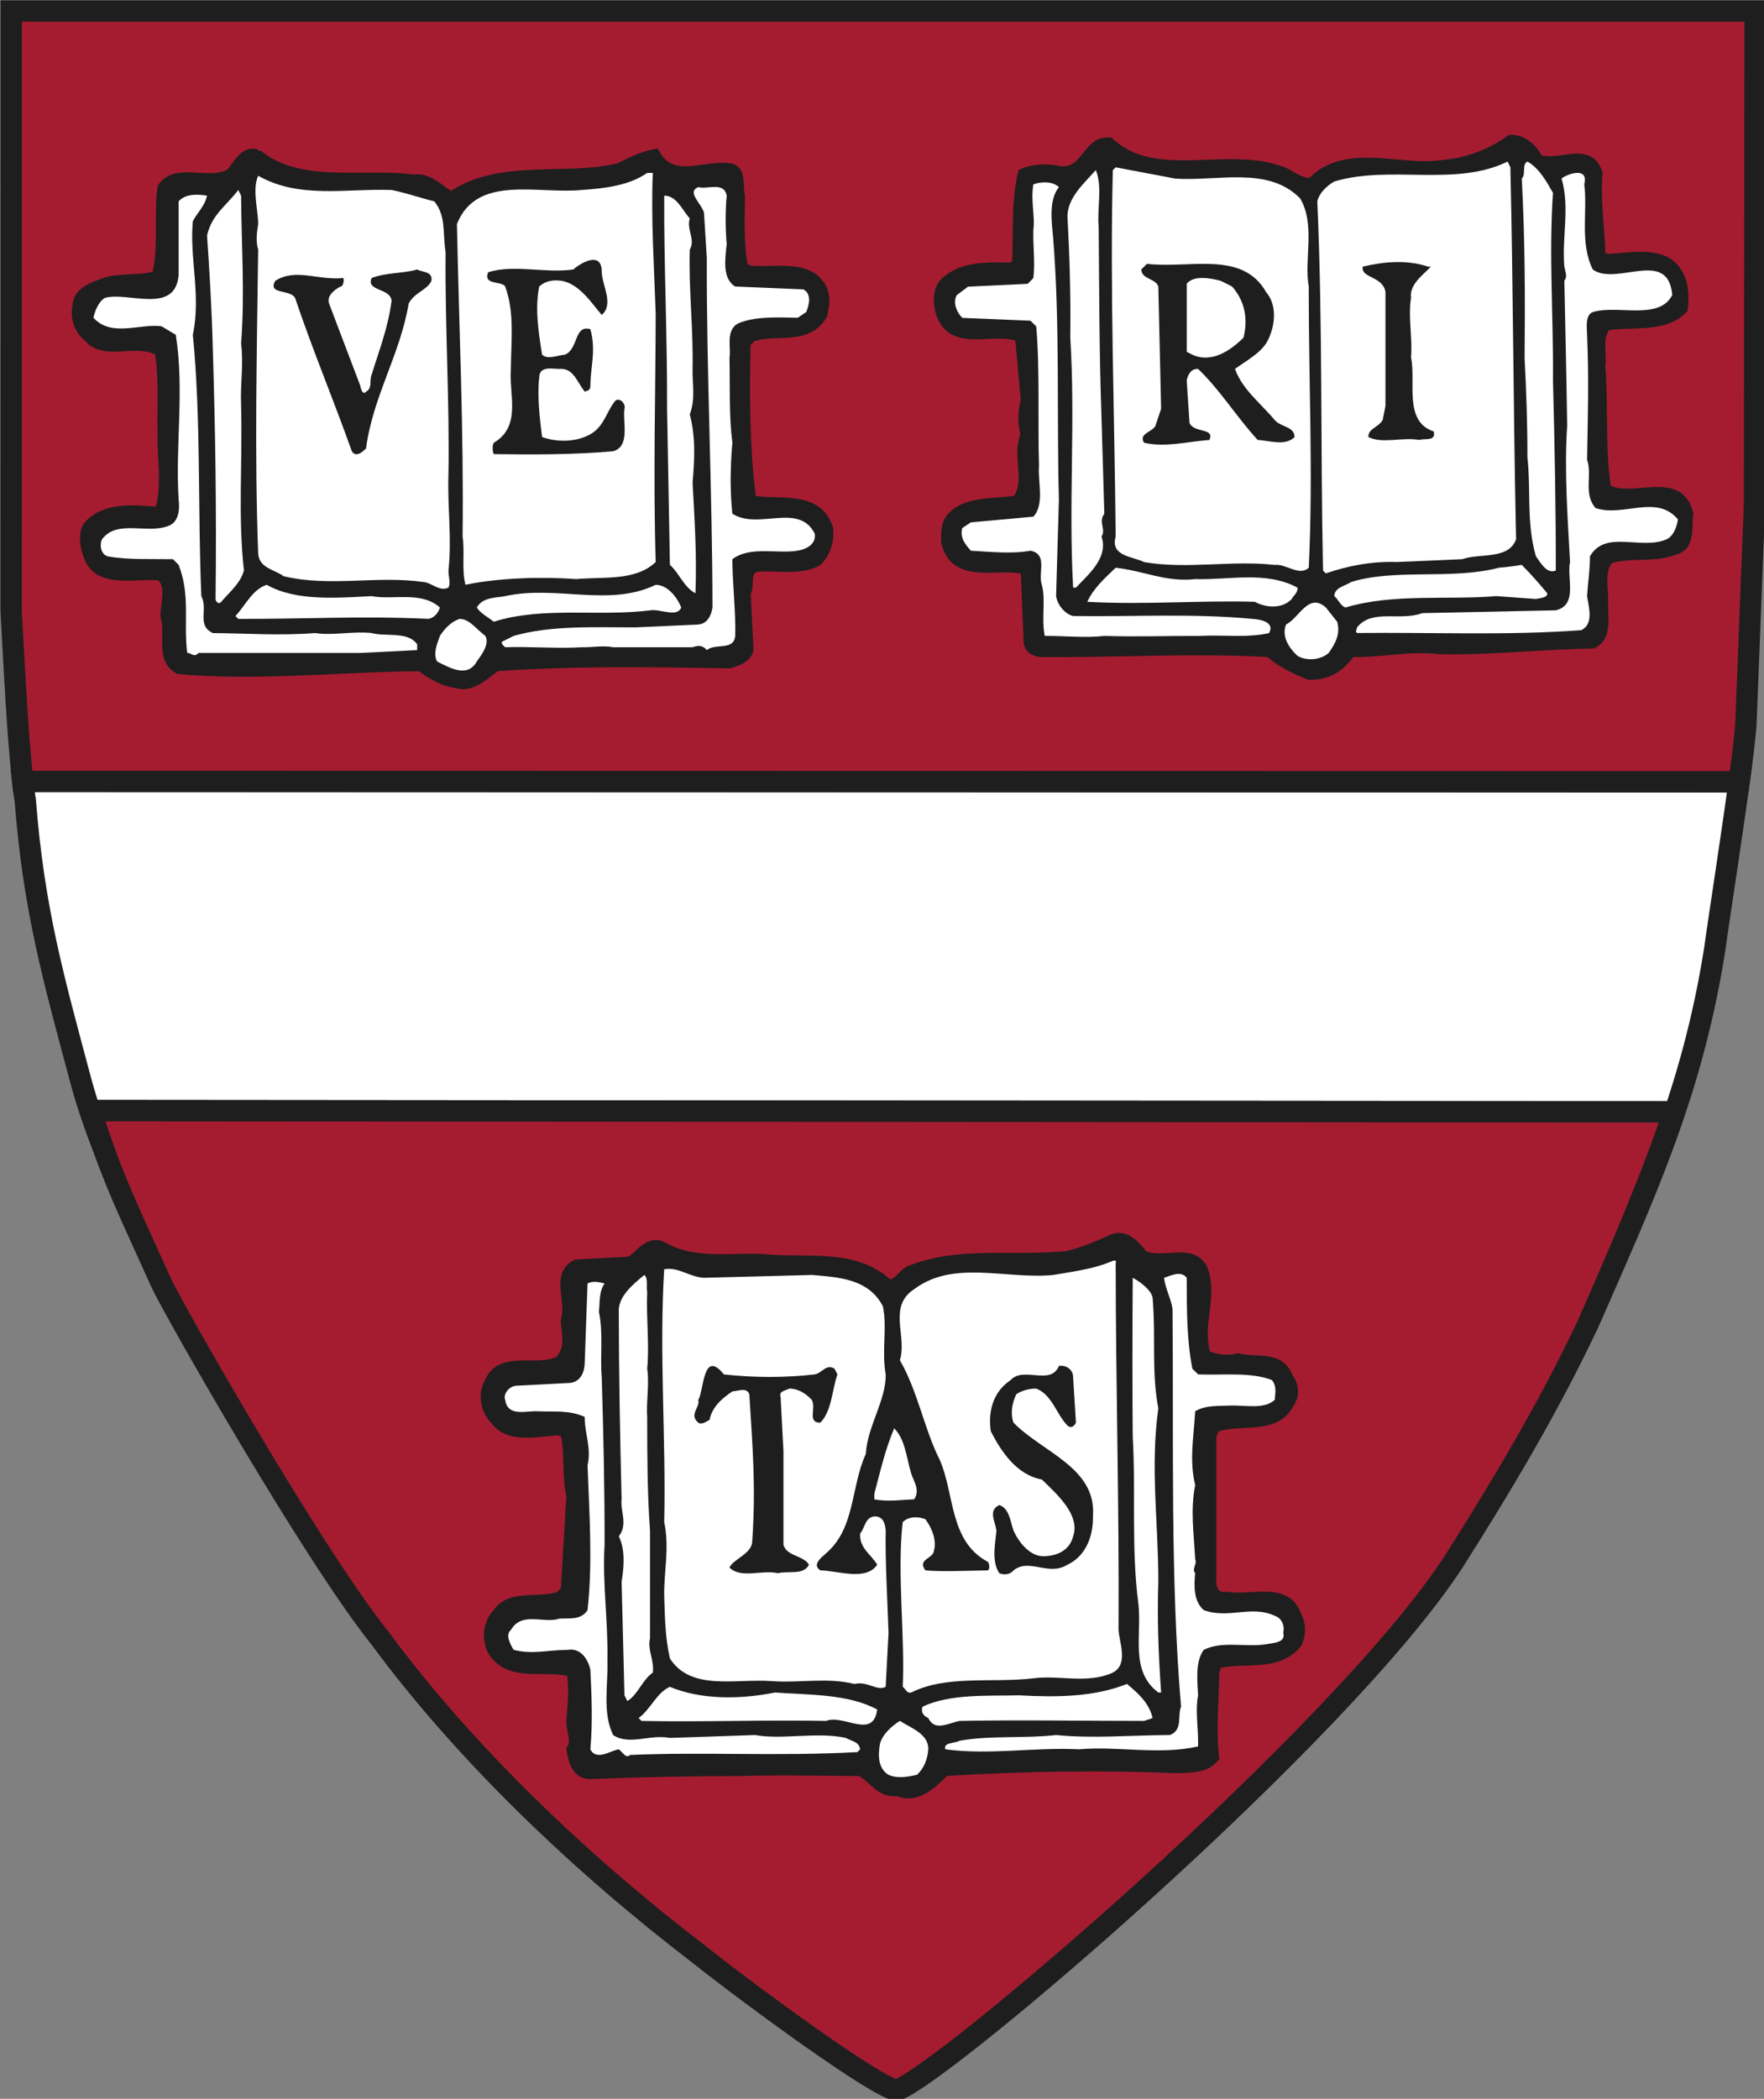
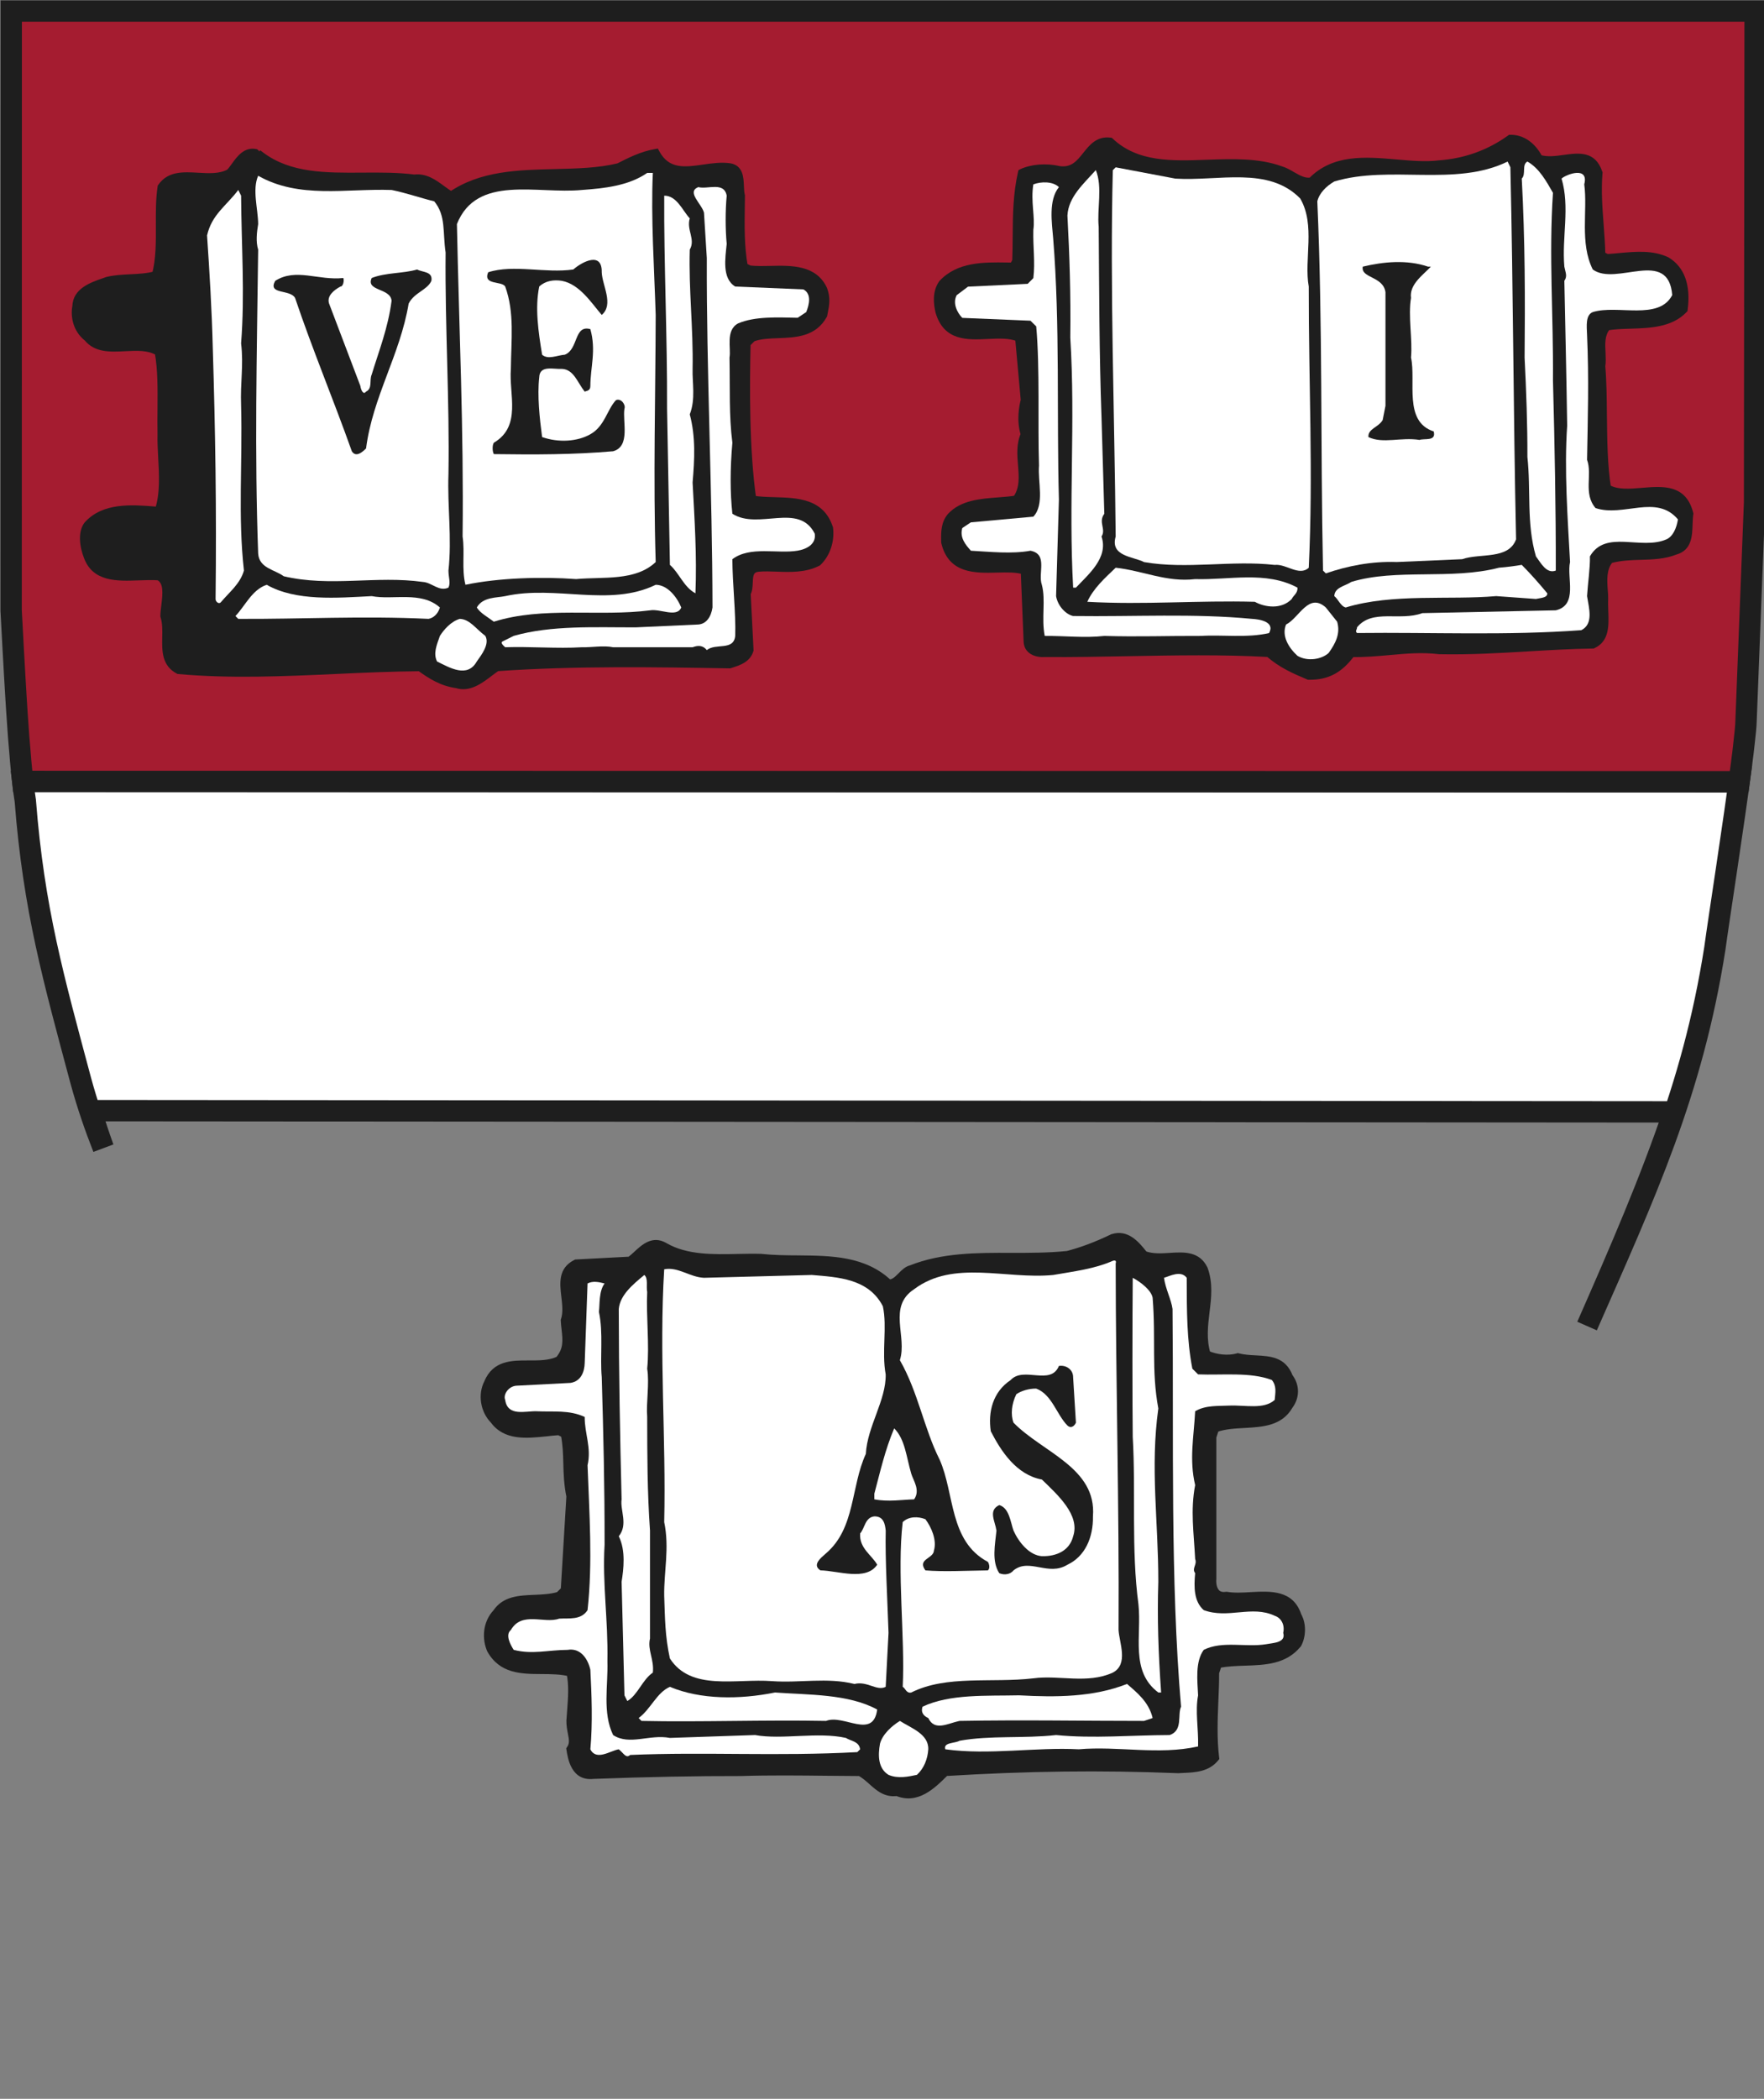
<svg xmlns="http://www.w3.org/2000/svg" xmlns:ns1="http://www.inkscape.org/namespaces/inkscape" xmlns:ns2="http://sodipodi.sourceforge.net/DTD/sodipodi-0.dtd" width="47.101mm" height="56.026mm" viewBox="0 0 47.101 56.026" version="1.1" id="svg5" ns1:version="1.1.2 (b8e25be833, 2022-02-05)" ns2:docname="Harvard Graduate School of Arts &amp; Sciences.svg">
  <rect x="0" y="0" width="47.101" height="56.026" fill="#808080" stroke="none" />
  <ns2:namedview id="namedview7" pagecolor="#ffffff" bordercolor="#666666" borderopacity="1.0" ns1:pageshadow="2" ns1:pageopacity="0.0" ns1:pagecheckerboard="0" ns1:document-units="mm" showgrid="false" ns1:zoom="0.64052329" ns1:cx="264.62738" ns1:cy="120.21421" ns1:window-width="1920" ns1:window-height="1017" ns1:window-x="-8" ns1:window-y="-8" ns1:window-maximized="1" ns1:current-layer="layer1" />
  <defs id="defs2" />
  <g ns1:label="Layer 1" ns1:groupmode="layer" id="layer1" transform="translate(-35.303,-116.563)">
    <g id="g1018" transform="matrix(0.59,0,0,0.59,19.493,104.014)">
      <path fill-rule="evenodd" clip-rule="evenodd" fill="#ffffff" stroke="#1e1e1e" stroke-width="0.966" d="m 27.825,56.625 c 0.038,0.329 0.076,0.625 0.116,0.87 0.384,4.935 1.284,8.075 2.512,12.671 0.306,1.119 0.65,2.105 1.02,3.045 -0.192,-0.54 -0.379,-1.085 -0.554,-1.691 l 71.624,0.056 c -1.062,3.138 -2.405,6.24 -3.922,9.69 2.646,-6.011 4.76,-10.563 5.784,-17.089 0.157,-1.184 0.856,-5.635 1.209,-8.36 -0.034,0.26 -0.069,0.534 -0.109,0.823 z" id="path930" />
      <path fill="#a51c30" stroke="#1e1e1e" stroke-width="0.966" d="M 27.305,21.769 27.3,48.885 c 0.016,0.298 0.035,0.665 0.057,1.056 0.012,0.234 0.024,0.473 0.039,0.732 0.007,0.118 0.014,0.243 0.021,0.365 0.014,0.249 0.026,0.498 0.042,0.757 0.009,0.15 0.018,0.301 0.027,0.453 0.014,0.232 0.028,0.463 0.042,0.699 0.009,0.164 0.02,0.329 0.031,0.493 0.017,0.242 0.033,0.479 0.05,0.717 0.009,0.148 0.02,0.298 0.031,0.444 0.021,0.261 0.042,0.51 0.064,0.757 0.008,0.11 0.018,0.227 0.027,0.334 0.03,0.331 0.061,0.646 0.093,0.932 h 0.002 l 77.68,0.015 c 0.04,-0.289 0.075,-0.562 0.109,-0.823 0.01,-0.07 0.016,-0.132 0.024,-0.198 0.025,-0.184 0.047,-0.357 0.064,-0.522 0.01,-0.074 0.018,-0.144 0.024,-0.214 0.018,-0.152 0.034,-0.29 0.045,-0.418 0.004,-0.051 0.012,-0.106 0.016,-0.152 0.014,-0.164 0.027,-0.309 0.028,-0.416 L 106.202,44 106.227,21.769 Z" id="path932" />
-       <path fill-rule="evenodd" clip-rule="evenodd" fill="#a51c30" stroke="#1e1e1e" stroke-width="0.966" d="m 30.919,71.52 c 0.174,0.606 0.362,1.151 0.554,1.691 0.723,2.038 1.57,3.757 2.632,6.128 0.591,1.256 6.803,12.191 9.899,16.063 3.864,5.231 9.097,10.212 14.395,14.266 2.306,1.835 8.236,6.186 8.995,6.167 2.187,-0.784 20.084,-16.072 25.186,-23.9 2.234,-3.524 4.295,-6.989 6.041,-10.669 1.517,-3.45 2.86,-6.552 3.922,-9.69 z" id="path934" />
      <path fill="#ffffff" d="m 101.159,43.894 c -0.636,0.054 -1.295,0.107 -1.83,-0.219 L 99.255,43.63 99.183,43.586 99.168,43.5 99.154,43.415 C 98.988,42.337 98.977,41.18 98.966,40.057 98.958,39.282 98.949,38.549 98.895,37.864 l -0.003,-0.023 -0.003,-0.022 0.003,-0.021 c 0,0 0.005,-0.021 0.005,-0.023 0.023,-0.141 0.014,-0.322 0.005,-0.516 -0.022,-0.452 -0.049,-1.014 0.337,-1.465 l 0.044,-0.05 0.044,-0.052 0.065,-0.011 0.066,-0.011 c 0.356,-0.06 0.738,-0.072 1.113,-0.083 0.771,-0.024 1.556,-0.062 2.06,-0.514 0.062,-0.59 -0.011,-1.306 -0.592,-1.667 -0.562,-0.255 -1.245,-0.194 -1.918,-0.132 -0.192,0.018 -0.388,0.036 -0.581,0.045 l -0.049,0.004 -0.05,0.002 -0.045,-0.023 -0.04,-0.021 -0.26,-0.129 -0.1,-0.05 -0.101,-0.05 -0.002,-0.113 -0.003,-0.112 C 98.883,32.386 98.851,31.939 98.814,31.462 98.759,30.713 98.708,29.94 98.761,29.175 98.602,28.746 98.349,28.733 97.644,28.83 97.21,28.891 96.763,28.953 96.318,28.804 l -0.07,-0.023 -0.074,-0.024 -0.035,-0.067 -0.034,-0.067 c -0.127,-0.249 -0.412,-0.645 -0.875,-0.683 -0.974,0.663 -2.064,1.052 -3.248,1.138 -0.658,0.079 -1.358,0.021 -2.034,-0.039 C 88.6,28.923 87.326,28.813 86.42,29.74 l -0.04,0.04 -0.039,0.041 -0.06,0.011 -0.054,0.012 c -0.457,0.09 -0.844,-0.132 -1.152,-0.311 -0.154,-0.088 -0.3,-0.173 -0.457,-0.218 -0.955,-0.34 -2.076,-0.3 -3.166,-0.262 -1.597,0.057 -3.249,0.104 -4.531,-0.989 -0.237,-0.002 -0.391,0.123 -0.666,0.47 -0.312,0.391 -0.739,0.927 -1.62,0.793 -0.431,-0.099 -0.892,-0.062 -1.255,0.061 -0.166,0.851 -0.191,1.687 -0.198,2.574 -0.002,0.368 -0.005,0.748 -0.02,1.133 l -0.003,0.039 -0.002,0.041 -0.018,0.036 -0.018,0.035 -0.126,0.254 c -0.021,0.037 -0.045,0.084 -0.048,0.095 l -0.015,-0.174 -0.154,-0.085 -0.002,0.37 -0.116,-0.001 -0.307,-0.003 c -0.968,-0.013 -1.966,-0.022 -2.606,0.638 -0.143,0.215 -0.169,0.558 -0.07,0.945 0.241,0.803 0.813,0.815 1.802,0.768 0.541,-0.026 1.101,-0.053 1.585,0.155 l 0.103,0.042 0.104,0.044 0.011,0.109 0.008,0.11 0.26,2.828 0.002,0.033 0.002,0.032 -0.009,0.031 -0.009,0.032 c -0.062,0.223 -0.179,0.797 -0.006,1.332 l 0.021,0.068 0.023,0.067 -0.03,0.065 -0.026,0.063 c -0.165,0.365 -0.13,0.781 -0.095,1.222 0.045,0.579 0.099,1.235 -0.334,1.807 l -0.044,0.059 -0.047,0.06 -0.071,0.013 -0.071,0.012 c -0.271,0.045 -0.553,0.067 -0.85,0.09 -0.728,0.053 -1.475,0.11 -1.888,0.557 -0.179,0.206 -0.175,0.51 -0.169,0.78 0,0.022 0,0.046 0,0.071 0.22,0.88 0.882,0.914 1.944,0.885 0.502,-0.013 0.977,-0.025 1.398,0.113 l 0.124,0.041 0.123,0.04 0.003,0.128 0.007,0.129 0.125,3.207 c 0.006,0.057 0.023,0.08 0.039,0.096 0.062,0.052 0.197,0.081 0.368,0.068 1.248,0.009 2.53,-0.014 3.782,-0.038 2.102,-0.041 4.272,-0.08 6.386,0.038 l 0.066,0.004 0.066,0.003 0.048,0.044 0.048,0.044 c 0.491,0.445 1.062,0.691 1.618,0.926 0.669,-0.004 1.102,-0.241 1.562,-0.871 l 0.055,-0.079 0.059,-0.076 0.095,0.001 0.096,0.002 c 0.59,0.01 1.143,-0.041 1.682,-0.089 0.764,-0.07 1.49,-0.132 2.304,-0.038 v -0.001 c 1.388,0.027 2.708,-0.052 3.992,-0.128 0.912,-0.053 1.856,-0.107 2.823,-0.125 0.265,-0.149 0.292,-0.443 0.265,-1.097 -0.006,-0.2 -0.014,-0.404 -0.004,-0.604 0.001,-0.095 -0.007,-0.22 -0.017,-0.351 -0.038,-0.495 -0.086,-1.172 0.365,-1.684 l 0.036,-0.041 0.038,-0.042 0.054,-0.016 0.053,-0.013 c 0.525,-0.144 1.016,-0.158 1.491,-0.171 0.503,-0.016 0.978,-0.028 1.46,-0.213 0.273,-0.08 0.324,-0.276 0.343,-0.864 10e-4,-0.124 0.014,-0.26 0.027,-0.395 -0.199,-0.721 -0.633,-0.765 -1.714,-0.674 z" id="path936" />
      <path fill="#ffffff" d="m 49.198,51.089 0.05,-0.004 c 3.523,-0.248 7.229,-0.187 10.508,-0.13 0.009,-0.003 0.021,-0.007 0.021,-0.007 0.345,-0.111 0.498,-0.193 0.56,-0.346 -0.023,-0.46 -0.123,-2.471 -0.123,-2.471 l -0.003,-0.053 -0.003,-0.055 0.027,-0.046 0.025,-0.047 c 0.034,-0.061 0.041,-0.209 0.045,-0.329 0.015,-0.299 0.04,-0.922 0.755,-1.013 0.293,-0.029 0.594,-0.019 0.909,-0.007 0.553,0.02 1.12,0.03 1.599,-0.196 0.271,-0.284 0.415,-0.719 0.37,-1.145 -0.31,-0.864 -1.141,-0.896 -2.106,-0.922 -0.355,-0.01 -0.724,-0.021 -1.06,-0.083 L 60.641,44.212 60.51,44.187 60.491,44.056 60.471,43.924 C 60.142,41.64 60.164,38.761 60.212,36.796 l 10e-4,-0.074 10e-4,-0.074 0.052,-0.053 0.053,-0.053 0.257,-0.257 0.028,-0.026 0.028,-0.028 0.035,-0.014 c 0,0 0.036,-0.014 0.035,-0.014 0.399,-0.156 0.853,-0.172 1.292,-0.189 0.729,-0.026 1.36,-0.058 1.709,-0.646 0.007,-0.036 0.014,-0.072 0.014,-0.074 0.058,-0.291 0.1,-0.501 -0.003,-0.776 -0.324,-0.704 -1.159,-0.684 -2.049,-0.665 -0.353,0.008 -0.686,0.015 -0.999,-0.022 l -0.031,-0.004 -0.032,-0.004 -0.03,-0.014 -0.028,-0.014 -0.258,-0.128 -0.083,-0.041 -0.082,-0.043 -0.018,-0.091 c 0,0 -0.015,-0.091 -0.015,-0.093 -0.168,-0.944 -0.154,-1.879 -0.141,-2.784 l 0.005,-0.497 h 0.002 c -0.024,-0.137 -0.041,-0.279 -0.046,-0.41 -0.021,-0.483 -0.067,-0.491 -0.151,-0.504 -0.317,-0.046 -0.694,0.007 -1.063,0.06 -0.785,0.112 -1.743,0.237 -2.381,-0.638 -0.477,0.119 -0.936,0.332 -1.347,0.54 l -0.019,0.011 -0.021,0.011 -0.021,0.005 -0.021,0.005 c -0.94,0.229 -1.969,0.252 -2.965,0.277 -1.585,0.037 -3.225,0.076 -4.493,0.953 l -0.094,0.065 -0.095,0.065 -0.1,-0.055 -0.101,-0.055 c -0.162,-0.089 -0.314,-0.201 -0.466,-0.314 -0.34,-0.247 -0.632,-0.462 -0.977,-0.416 L 45.57,29.721 45.546,29.724 45.522,29.721 45.5,29.718 c -0.737,-0.095 -1.529,-0.09 -2.293,-0.084 -1.593,0.01 -3.226,-0.01 -4.572,-0.878 -0.078,0.028 -0.152,0.03 -0.209,0.021 -0.135,-0.022 -0.219,-0.095 -0.277,-0.174 -0.113,0.045 -0.231,0.153 -0.411,0.401 -0.09,0.127 -0.177,0.247 -0.28,0.351 l -0.019,0.02 -0.019,0.019 -0.023,0.012 -0.023,0.014 c -0.519,0.287 -1.089,0.254 -1.641,0.222 -0.619,-0.036 -1.016,-0.032 -1.266,0.259 -0.063,0.501 -0.065,1.04 -0.062,1.568 0.003,0.784 0.007,1.594 -0.196,2.351 l -0.025,0.1 -0.028,0.102 -0.1,0.029 -0.102,0.029 c -0.4,0.115 -0.82,0.136 -1.23,0.157 -0.343,0.017 -0.667,0.034 -0.961,0.104 -0.038,0.013 -0.117,0.04 -0.117,0.04 -0.697,0.241 -1.009,0.409 -1.021,0.768 v 0.015 c 0,0 0,0.014 -0.004,0.029 l -10e-4,0.015 c -0.061,0.319 0.006,0.764 0.377,1.052 l 0.016,0.012 0.018,0.014 0.012,0.015 0.013,0.016 c 0.287,0.351 0.769,0.325 1.381,0.293 0.59,-0.03 1.201,-0.06 1.739,0.269 l 0.072,0.044 0.072,0.043 0.013,0.083 0.015,0.082 c 0.15,0.849 0.141,1.756 0.132,2.639 -0.004,0.376 -0.008,0.764 0.001,1.164 -0.01,0.305 0.009,0.645 0.03,1.004 0.046,0.818 0.099,1.746 -0.177,2.571 -0.019,0.058 -0.042,0.124 -0.044,0.132 l -0.028,-0.164 -0.149,-0.076 -0.013,0.37 -0.145,-0.012 c 0,0 -0.184,-0.013 -0.184,-0.015 -0.982,-0.076 -2.097,-0.163 -2.711,0.52 -0.138,0.173 -0.112,0.625 0.06,1.054 0.251,0.687 0.899,0.699 1.936,0.66 0.316,-0.013 0.646,-0.025 0.957,-0.001 l 0.035,0.003 0.035,0.002 0.031,0.017 0.033,0.015 c 0.674,0.329 0.577,1.127 0.504,1.71 -0.021,0.156 -0.037,0.3 -0.038,0.414 0.084,0.327 0.089,0.66 0.083,0.985 -0.014,0.63 0.021,0.918 0.316,1.101 2.287,0.2 4.664,0.095 6.964,-0.01 1.254,-0.057 2.553,-0.116 3.829,-0.125 l 0.06,-10e-4 h 0.061 l 0.049,0.036 0.05,0.035 c 0.465,0.333 0.898,0.617 1.508,0.706 l 0.016,0.002 c 0,0 0.015,0.002 0.028,0.007 l 0.015,0.004 c 0.362,0.115 0.733,-0.169 1.128,-0.469 0.116,-0.088 0.233,-0.178 0.354,-0.258 l 0.041,-0.027 0.042,-0.026 z" id="path938" />
      <path fill="#ffffff" d="m 85.191,94.559 -0.01,-0.019 c 0,0 -0.008,-0.014 -0.014,-0.03 L 85.16,94.492 c -0.223,-0.678 -0.772,-0.682 -1.731,-0.629 -0.397,0.021 -0.807,0.046 -1.192,-0.021 v -0.007 c -0.304,0.011 -0.521,-0.087 -0.642,-0.199 -0.35,-0.33 -0.316,-0.848 -0.308,-0.931 V 86.28 86.251 86.22 l 0.009,-0.028 0.01,-0.03 0.13,-0.385 0.028,-0.085 0.027,-0.084 0.082,-0.031 0.084,-0.029 c 0.456,-0.169 0.949,-0.196 1.425,-0.222 0.782,-0.044 1.4,-0.081 1.723,-0.642 l 0.006,-0.009 c 0,0 0.008,-0.012 0.014,-0.021 l 0.005,-0.009 c 0.204,-0.274 0.204,-0.571 0,-0.842 L 84.816,83.781 84.797,83.76 84.789,83.738 84.78,83.711 c -0.184,-0.49 -0.512,-0.527 -1.177,-0.563 -0.263,-0.013 -0.536,-0.038 -0.814,-0.1 -0.49,0.104 -1.051,0.06 -1.539,-0.156 L 81.172,82.856 81.095,82.823 81.073,82.74 81.046,82.659 c -0.227,-0.742 -0.144,-1.425 -0.062,-2.084 0.074,-0.605 0.141,-1.178 -0.055,-1.733 -0.183,-0.354 -0.479,-0.376 -1.154,-0.333 -0.433,0.028 -0.885,0.058 -1.329,-0.107 -0.017,-0.004 -0.039,-0.014 -0.041,-0.014 l 0.199,-0.057 0.021,-0.208 -0.307,0.203 -0.032,-0.038 -0.053,-0.064 c -0.393,-0.488 -0.626,-0.688 -0.957,-0.588 -0.712,0.34 -1.41,0.606 -2.081,0.777 l -0.015,0.004 c 0,0 -0.014,0.004 -0.025,0.004 h -0.012 c -0.87,0.091 -1.743,0.089 -2.588,0.087 -1.557,-0.004 -3.029,-0.009 -4.38,0.532 l -0.014,0.007 c 0,0 -0.014,0.004 -0.027,0.007 l -0.014,0.004 c -0.065,0.015 -0.171,0.12 -0.265,0.214 -0.197,0.198 -0.466,0.47 -0.881,0.436 L 66.912,79.704 66.847,79.697 66.8,79.653 66.752,79.608 c -1.015,-0.957 -2.379,-0.968 -3.833,-0.982 -0.57,-0.004 -1.157,-0.011 -1.705,-0.073 -0.311,-0.009 -0.636,0 -0.983,0.007 -1.171,0.024 -2.498,0.055 -3.562,-0.571 -0.237,-0.139 -0.382,-0.053 -0.793,0.328 -0.11,0.1 -0.225,0.208 -0.346,0.294 l -0.046,0.033 -0.042,0.032 -0.056,0.002 -0.056,0.004 -2.34,0.123 c -0.307,0.18 -0.316,0.45 -0.243,1.076 0.046,0.365 0.072,0.741 -0.021,1.116 0.008,0.131 0.021,0.262 0.035,0.381 0.059,0.504 0.123,1.079 -0.38,1.672 l -0.024,0.027 -0.024,0.028 -0.033,0.018 -0.034,0.019 c -0.482,0.243 -1.016,0.24 -1.533,0.239 -0.801,-0.002 -1.266,0.024 -1.518,0.628 -0.232,0.447 -0.078,0.962 0.193,1.24 l 0.01,0.011 c 0,0 0.01,0.009 0.018,0.021 l 0.009,0.011 c 0.421,0.58 1.196,0.5 2.017,0.417 0.215,-0.025 0.417,-0.045 0.62,-0.054 l 0.05,-0.002 0.047,-0.003 0.044,0.021 0.043,0.021 0.258,0.127 0.081,0.043 0.081,0.041 0.02,0.088 0.016,0.089 c 0.101,0.51 0.112,0.958 0.124,1.392 0.011,0.443 0.023,0.901 0.133,1.433 l 0.004,0.024 0.006,0.022 -0.002,0.027 -0.001,0.021 -0.257,4.24 -0.004,0.072 -0.004,0.069 -0.052,0.051 -0.049,0.049 -0.256,0.259 -0.034,0.031 -0.031,0.034 -0.046,0.013 -0.043,0.013 c -0.398,0.12 -0.807,0.139 -1.203,0.156 -0.638,0.023 -1.143,0.046 -1.425,0.467 l -0.008,0.013 c 0,0 -0.01,0.013 -0.02,0.024 l -0.011,0.011 c -0.352,0.371 -0.347,0.908 -0.204,1.235 0.4,0.715 1.099,0.72 1.982,0.725 0.461,0.004 0.937,0.006 1.388,0.126 l 0.109,0.029 0.109,0.029 0.024,0.109 0.024,0.11 c 0.134,0.608 0.085,1.245 0.037,1.855 l -0.013,0.212 c -0.009,0.094 -0.021,0.146 -0.031,0.202 l 0.015,0.003 c -0.003,0.16 0.027,0.305 0.057,0.461 0.049,0.249 0.096,0.55 -0.038,0.857 0.13,0.718 0.354,0.775 0.626,0.747 2.439,-0.092 4.692,-0.137 6.684,-0.131 1.312,-0.044 2.656,-0.025 3.955,-0.013 l 1.457,0.013 c 0,0 0.046,0 0.044,0 h 0.046 l 0.042,0.023 0.04,0.02 c 0.24,0.129 0.429,0.299 0.612,0.462 0.32,0.287 0.519,0.445 0.829,0.399 l 0.052,-0.009 0.052,-0.007 0.048,0.021 0.046,0.021 c 0.672,0.281 1.235,-0.278 1.781,-0.821 l 0.049,-0.047 0.05,-0.05 0.068,-0.006 0.072,-0.003 c 3.707,-0.229 7.062,-0.271 10.553,-0.131 0.079,-0.005 0.157,-0.01 0.232,-0.011 0.414,-0.019 0.8,-0.05 1.066,-0.29 -0.081,-0.822 -0.06,-1.652 -0.025,-2.457 0.018,-0.43 0.032,-0.838 0.032,-1.24 v -0.031 -0.029 l 0.012,-0.029 0.01,-0.028 0.128,-0.386 0.034,-0.101 0.032,-0.103 0.103,-0.02 0.108,-0.021 c 0.43,-0.09 0.869,-0.105 1.29,-0.121 0.841,-0.026 1.566,-0.058 2.067,-0.628 0.117,-0.225 0.157,-0.601 -0.006,-0.888 z" id="path940" />
      <path fill="#1e1e1e" d="m 96.601,28.368 c -0.328,-0.643 -0.857,-1.007 -1.452,-1 h -0.058 l -0.046,0.034 c -0.923,0.662 -1.971,1.039 -3.119,1.122 -0.61,0.075 -1.252,0.019 -1.929,-0.04 -1.419,-0.122 -2.886,-0.248 -3.973,0.867 L 86.119,29.3 c -0.254,0.049 -0.503,-0.095 -0.769,-0.248 -0.177,-0.103 -0.36,-0.208 -0.56,-0.264 -1.039,-0.373 -2.22,-0.33 -3.357,-0.291 -1.614,0.059 -3.14,0.112 -4.274,-0.95 l -0.045,-0.042 -0.06,-0.008 c -0.621,-0.078 -0.947,0.331 -1.233,0.69 -0.29,0.363 -0.542,0.677 -1.075,0.597 -0.606,-0.141 -1.293,-0.086 -1.778,0.143 l -0.08,0.04 -0.02,0.086 c -0.226,0.986 -0.234,1.956 -0.241,2.895 -0.002,0.366 -0.007,0.745 -0.02,1.124 l 0.02,-0.076 -0.132,0.257 0.17,-0.103 -0.303,-0.003 c -1.051,-0.016 -2.241,-0.032 -3.047,0.833 l -0.009,0.011 -0.006,0.008 c -0.319,0.45 -0.261,1.03 -0.158,1.438 0.384,1.266 1.435,1.214 2.363,1.169 0.5,-0.022 0.974,-0.045 1.34,0.112 l -0.108,-0.154 0.256,2.828 0.005,-0.064 C 72.927,39.598 72.782,40.3 73,40.974 l 0.01,-0.132 c -0.221,0.493 -0.182,1.002 -0.141,1.491 0.042,0.527 0.082,1.024 -0.224,1.429 l 0.116,-0.072 c -0.247,0.043 -0.515,0.063 -0.8,0.084 -0.793,0.06 -1.689,0.126 -2.26,0.745 -0.319,0.369 -0.315,0.823 -0.312,1.154 0.003,0.046 0.003,0.088 0.003,0.127 v 0.022 l 0.004,0.021 c 0.331,1.392 1.538,1.359 2.51,1.334 0.453,-0.012 0.882,-0.023 1.213,0.084 l -0.128,-0.169 0.131,3.213 c 0.009,0.199 0.086,0.366 0.227,0.486 0.249,0.218 0.604,0.216 0.742,0.206 1.247,0.01 2.536,-0.014 3.783,-0.038 2.09,-0.039 4.251,-0.079 6.343,0.038 L 84.104,50.95 c 0.575,0.521 1.237,0.802 1.824,1.05 l 0.026,0.012 0.034,0.013 h 0.036 c 0.879,0.015 1.503,-0.315 2.08,-1.103 l -0.151,0.076 c 0.617,0.012 1.186,-0.041 1.735,-0.09 0.75,-0.068 1.458,-0.133 2.229,-0.04 l 0.009,10e-4 h 0.009 c 1.407,0.028 2.741,-0.051 4.026,-0.128 0.945,-0.056 1.922,-0.113 2.921,-0.129 h 0.038 l 0.034,-0.016 c 0.68,-0.311 0.651,-1.025 0.629,-1.652 -0.007,-0.188 -0.015,-0.381 -0.007,-0.564 0.003,-0.126 -0.006,-0.265 -0.018,-0.41 -0.031,-0.439 -0.069,-0.938 0.229,-1.276 l -0.089,0.057 c 0.458,-0.127 0.917,-0.139 1.36,-0.152 0.528,-0.015 1.072,-0.031 1.61,-0.24 0.696,-0.2 0.714,-0.852 0.729,-1.375 0.007,-0.158 0.011,-0.308 0.031,-0.439 l 0.007,-0.038 -0.01,-0.036 c -0.324,-1.296 -1.38,-1.208 -2.313,-1.129 -0.572,0.047 -1.115,0.093 -1.497,-0.14 l 0.088,0.129 C 99.541,42.292 99.532,41.156 99.519,40.058 99.512,39.269 99.505,38.526 99.445,37.82 l -10e-4,0.044 c 0.033,-0.2 0.021,-0.42 0.014,-0.633 -0.023,-0.407 -0.042,-0.793 0.202,-1.076 l -0.11,0.062 c 0.317,-0.054 0.667,-0.064 1.039,-0.076 0.879,-0.028 1.879,-0.059 2.534,-0.75 l 0.043,-0.043 0.007,-0.06 c 0.15,-1.12 -0.147,-1.939 -0.86,-2.368 l -0.008,-0.004 -0.007,-0.005 c -0.701,-0.331 -1.473,-0.259 -2.216,-0.192 -0.19,0.018 -0.384,0.036 -0.573,0.046 l 0.094,0.02 -0.257,-0.13 0.103,0.164 C 99.442,32.36 99.404,31.885 99.371,31.424 99.313,30.659 99.255,29.869 99.32,29.11 l 0.003,-0.039 -0.012,-0.035 c -0.319,-0.953 -1.074,-0.849 -1.74,-0.758 -0.37,0.052 -0.753,0.105 -1.077,-10e-4 z" id="path942" />
      <path fill="#1e1e1e" d="m 38.464,28.208 c -0.021,0.025 -0.031,0.032 -0.031,0.032 0.007,-0.005 0.041,-0.021 0.085,-0.012 0.046,0.009 0.07,0.037 0.077,0.047 -0.005,-0.009 -0.016,-0.035 -0.021,-0.052 -0.021,-0.062 -0.047,-0.134 -0.115,-0.18 L 38.426,28.02 38.387,28.014 c -0.541,-0.106 -0.863,0.338 -1.097,0.665 -0.081,0.108 -0.154,0.212 -0.227,0.286 l 0.043,-0.033 c -0.378,0.21 -0.866,0.181 -1.337,0.153 -0.677,-0.039 -1.375,-0.08 -1.809,0.547 l -0.026,0.035 -0.005,0.042 c -0.086,0.571 -0.081,1.175 -0.079,1.758 0.004,0.747 0.008,1.52 -0.174,2.205 l 0.125,-0.131 c -0.338,0.1 -0.708,0.117 -1.101,0.137 -0.358,0.018 -0.727,0.036 -1.074,0.119 l -0.008,0.003 -0.011,0.002 -0.142,0.05 c -0.579,0.199 -1.369,0.472 -1.395,1.275 l 0.003,-0.028 c -0.092,0.481 0.015,1.152 0.582,1.594 l -0.03,-0.029 c 0.465,0.567 1.164,0.531 1.839,0.496 0.53,-0.026 1.028,-0.053 1.421,0.187 L 33.8,37.222 c 0.141,0.798 0.131,1.64 0.125,2.531 -0.004,0.381 -0.008,0.777 0.001,1.168 -0.01,0.319 0.011,0.67 0.029,1.042 0.046,0.807 0.092,1.642 -0.148,2.364 l 0.19,-0.126 -0.184,-0.014 c -1.055,-0.083 -2.37,-0.187 -3.182,0.717 -0.334,0.418 -0.226,1.126 -0.035,1.606 0.402,1.096 1.505,1.054 2.478,1.018 0.301,-0.011 0.615,-0.023 0.895,-0.002 l -0.067,-0.018 c 0.296,0.143 0.265,0.583 0.196,1.141 -0.021,0.177 -0.043,0.343 -0.043,0.491 v 0.029 l 0.008,0.027 c 0.088,0.272 0.083,0.596 0.076,0.91 -0.012,0.601 -0.026,1.279 0.658,1.64 l 0.033,0.017 0.038,0.003 c 2.353,0.214 4.784,0.104 7.132,-0.003 1.253,-0.057 2.544,-0.115 3.808,-0.124 l -0.109,-0.036 c 0.526,0.377 1.02,0.697 1.752,0.804 L 47.422,52.4 c 0.638,0.203 1.19,-0.219 1.634,-0.557 0.113,-0.085 0.221,-0.167 0.324,-0.236 l -0.091,0.03 c 3.522,-0.248 7.242,-0.184 10.522,-0.128 l 0.03,10e-4 0.031,-0.01 0.077,-0.025 c 0.337,-0.108 0.797,-0.256 0.941,-0.74 l 0.01,-0.031 -10e-4,-0.031 -0.13,-2.57 -0.023,0.1 c 0.102,-0.177 0.11,-0.391 0.118,-0.578 0.016,-0.365 0.047,-0.459 0.258,-0.487 0.253,-0.025 0.534,-0.015 0.83,-0.004 0.614,0.023 1.312,0.048 1.931,-0.272 l 0.023,-0.012 0.02,-0.018 c 0.434,-0.415 0.652,-1.066 0.57,-1.7 L 64.493,45.115 64.485,45.1 c -0.421,-1.273 -1.598,-1.306 -2.637,-1.336 -0.352,-0.01 -0.683,-0.019 -0.976,-0.072 l 0.149,0.154 c -0.321,-2.243 -0.3,-5.09 -0.255,-7.037 l -0.054,0.127 0.258,-0.257 -0.063,0.041 c 0.311,-0.12 0.698,-0.136 1.107,-0.15 0.798,-0.03 1.703,-0.063 2.198,-0.96 l 0.016,-0.026 0.005,-0.03 c 0.01,-0.05 0.019,-0.101 0.029,-0.15 0.063,-0.322 0.13,-0.655 -0.037,-1.104 -0.482,-1.046 -1.592,-1.022 -2.57,-1 -0.332,0.007 -0.648,0.014 -0.923,-0.019 l 0.062,0.018 -0.259,-0.128 0.102,0.133 c -0.159,-0.893 -0.146,-1.802 -0.134,-2.68 L 60.51,30.125 V 30.1 l -0.007,-0.024 c -0.026,-0.104 -0.033,-0.243 -0.039,-0.389 -0.017,-0.394 -0.036,-0.935 -0.623,-1.031 -0.399,-0.057 -0.818,0.001 -1.223,0.06 -0.828,0.118 -1.543,0.22 -1.986,-0.607 l -0.062,-0.117 -0.133,0.022 c -0.639,0.108 -1.216,0.401 -1.723,0.66 l 0.042,-0.016 c -0.886,0.214 -1.839,0.236 -2.848,0.261 -1.669,0.039 -3.393,0.08 -4.797,1.053 l 0.193,-0.01 c -0.13,-0.072 -0.264,-0.169 -0.405,-0.273 -0.381,-0.28 -0.811,-0.595 -1.378,-0.52 h 0.049 c -0.774,-0.1 -1.584,-0.095 -2.369,-0.089 -1.67,0.012 -3.246,0.021 -4.484,-0.902 L 38.574,28.07 Z" id="path944" />
      <path fill="#1e1e1e" d="m 78.72,77.938 -0.056,-0.062 c -0.32,-0.4 -0.81,-1.003 -1.561,-0.768 l -0.011,0.003 -0.014,0.006 c -0.693,0.336 -1.374,0.593 -2.02,0.759 l 0.026,-0.006 c -0.84,0.086 -1.699,0.086 -2.527,0.084 -1.544,-0.004 -3.136,-0.009 -4.591,0.572 l 0.026,-0.009 c -0.222,0.051 -0.386,0.218 -0.532,0.365 -0.177,0.177 -0.294,0.285 -0.438,0.272 l 0.111,0.051 c -1.174,-1.11 -2.711,-1.12 -4.197,-1.136 -0.56,-0.002 -1.138,-0.009 -1.691,-0.069 -0.341,-0.011 -0.673,-0.004 -1.025,0.003 -1.151,0.026 -2.342,0.051 -3.271,-0.495 -0.627,-0.361 -1.101,0.077 -1.447,0.398 -0.104,0.097 -0.201,0.185 -0.297,0.254 l 0.1,-0.035 -2.442,0.129 -0.038,0.002 -0.036,0.018 c -0.742,0.372 -0.661,1.062 -0.588,1.673 0.041,0.345 0.084,0.706 -0.016,1.001 l -0.013,0.035 0.003,0.036 c 0.007,0.147 0.021,0.286 0.038,0.418 0.052,0.47 0.094,0.843 -0.253,1.25 l 0.06,-0.045 c -0.365,0.185 -0.833,0.18 -1.285,0.18 -0.762,-0.004 -1.625,-0.007 -2.018,0.942 -0.305,0.586 -0.184,1.381 0.296,1.87 l -0.016,-0.021 c 0.607,0.844 1.627,0.737 2.523,0.644 0.208,-0.022 0.404,-0.046 0.589,-0.055 l -0.09,-0.017 0.257,0.129 -0.099,-0.132 c 0.09,0.463 0.103,0.872 0.113,1.3 0.012,0.466 0.025,0.951 0.143,1.528 l -0.004,-0.046 -0.255,4.24 0.053,-0.12 -0.257,0.256 0.077,-0.047 c -0.33,0.103 -0.703,0.118 -1.062,0.134 -0.701,0.028 -1.424,0.058 -1.864,0.713 l 0.019,-0.024 c -0.527,0.559 -0.526,1.343 -0.291,1.872 0.565,1.012 1.533,1.019 2.47,1.024 0.425,0.002 0.866,0.005 1.251,0.107 l -0.134,-0.138 c 0.114,0.528 0.071,1.096 0.026,1.695 L 52.43,99.12 c -0.002,0.227 0.034,0.417 0.067,0.584 0.056,0.287 0.08,0.442 -0.033,0.604 l -0.042,0.063 0.011,0.07 c 0.06,0.391 0.218,1.426 1.23,1.314 2.419,-0.092 4.666,-0.133 6.661,-0.129 1.306,-0.042 2.645,-0.026 3.938,-0.012 l 1.461,0.012 -0.088,-0.021 c 0.182,0.097 0.34,0.237 0.505,0.384 0.326,0.293 0.696,0.622 1.279,0.536 l -0.099,-0.013 c 1.014,0.426 1.771,-0.327 2.38,-0.934 l -0.112,0.048 c 3.698,-0.228 7.04,-0.268 10.52,-0.129 l 0.01,0.002 0.011,-0.002 c 0.075,-0.005 0.155,-0.009 0.237,-0.012 0.511,-0.022 1.146,-0.051 1.563,-0.569 l 0.05,-0.062 -0.01,-0.077 c -0.103,-0.849 -0.068,-1.722 -0.033,-2.57 0.021,-0.438 0.036,-0.854 0.033,-1.266 l -0.008,0.061 0.129,-0.386 -0.139,0.123 c 0.386,-0.08 0.798,-0.095 1.199,-0.107 0.909,-0.031 1.844,-0.062 2.503,-0.855 l 0.011,-0.013 0.01,-0.014 c 0.2,-0.354 0.283,-0.964 0,-1.468 l 0.015,0.034 c -0.367,-1.115 -1.388,-1.061 -2.287,-1.012 -0.367,0.023 -0.749,0.042 -1.071,-0.013 l -0.028,-0.005 -0.031,0.005 c -0.133,0.02 -0.228,0 -0.297,-0.064 -0.114,-0.107 -0.149,-0.333 -0.132,-0.506 0,-0.018 0,-6.443 0,-6.443 l -0.008,0.058 0.127,-0.386 -0.112,0.116 c 0.38,-0.14 0.833,-0.165 1.265,-0.188 0.837,-0.047 1.7,-0.097 2.174,-0.92 l -0.012,0.018 c 0.349,-0.466 0.349,-1.044 0,-1.508 l 0.025,0.047 C 84.979,82.666 84.295,82.628 83.636,82.593 83.375,82.58 83.108,82.564 82.863,82.502 l -0.051,-0.013 -0.047,0.016 c -0.388,0.106 -0.881,0.06 -1.289,-0.12 l 0.103,0.113 c -0.194,-0.629 -0.116,-1.251 -0.044,-1.853 0.081,-0.653 0.162,-1.326 -0.087,-2.012 l -10e-4,-0.009 -0.006,-0.009 c -0.363,-0.746 -1.074,-0.699 -1.699,-0.66 -0.377,0.025 -0.767,0.05 -1.103,-0.075 z" id="path946" />
      <path fill="#ffffff" stroke="#1e1e1e" stroke-width="0.001" d="m 95.151,28.837 c 0.131,5.668 0.131,11.024 0.258,16.833 -0.343,0.937 -1.628,0.615 -2.441,0.9 l -2.957,0.128 c -1.154,-0.039 -2.225,0.175 -3.212,0.514 L 86.671,47.084 C 86.553,41.252 86.66,36.059 86.414,30.378 c 0.086,-0.37 0.409,-0.692 0.77,-0.898 2.529,-0.757 5.475,0.26 7.841,-0.9 z" id="path948" />
      <path fill="#ffffff" stroke="#1e1e1e" stroke-width="0.001" d="m 97.078,29.994 c -0.19,2.853 0.024,5.53 0,8.481 0.077,2.886 0.134,5.831 0.128,8.61 -0.426,0.166 -0.691,-0.37 -0.899,-0.643 -0.437,-1.496 -0.221,-2.995 -0.386,-4.498 0.005,-1.441 -0.051,-2.995 -0.127,-4.498 0.024,-2.619 0.024,-5.244 -0.128,-8.097 0.204,-0.199 -0.01,-0.627 0.255,-0.77 0.54,0.306 0.859,0.895 1.157,1.415 z" id="path950" />
      <path fill="#ffffff" stroke="#1e1e1e" stroke-width="0.001" d="m 79.988,29.351 c 1.96,0.123 4.211,-0.573 5.652,0.9 0.7,1.204 0.165,2.756 0.386,3.984 -0.007,4.395 0.208,8.411 0,12.722 -0.437,0.401 -1.025,-0.188 -1.542,-0.128 -1.945,-0.22 -3.979,0.208 -5.911,-0.128 -0.479,-0.252 -1.55,-0.252 -1.285,-1.156 C 77.237,39.97 77.023,34.294 77.159,28.968 l 0.129,-0.128 z" id="path952" />
      <path fill="#ffffff" stroke="#1e1e1e" stroke-width="0.001" d="m 76.519,31.535 c 0.024,2.864 0.024,5.756 0.128,8.611 l 0.127,4.369 c -0.286,0.378 0.09,0.7 -0.127,1.028 0.323,0.958 -0.587,1.708 -1.157,2.313 h -0.127 c -0.213,-3.873 0.109,-7.459 -0.129,-11.309 0.023,-1.988 -0.032,-3.701 -0.13,-5.526 0.046,-0.852 0.742,-1.441 1.285,-2.056 0.313,0.775 0.048,1.74 0.13,2.57 z" id="path954" />
      <path fill="#ffffff" stroke="#1e1e1e" stroke-width="0.001" d="m 56.342,29.094 c -0.094,1.986 0.067,4.396 0.129,6.425 -0.009,3.646 -0.116,7.394 0,11.18 -0.918,0.872 -2.364,0.658 -3.599,0.771 -1.55,-0.113 -3.478,-0.06 -5.012,0.257 -0.18,-0.745 -0.019,-1.442 -0.128,-2.185 0.056,-4.826 -0.158,-9.323 -0.257,-14.135 0.901,-2.256 3.632,-1.345 5.654,-1.542 0.977,-0.071 2.101,-0.178 2.956,-0.771 z" id="path956" />
      <path fill="#ffffff" stroke="#1e1e1e" stroke-width="0.001" d="m 98.494,29.608 c 0.16,1.204 -0.214,2.649 0.386,3.855 1.061,0.775 3.416,-0.992 3.596,1.157 -0.606,1.171 -2.48,0.422 -3.596,0.77 -0.331,0.133 -0.276,0.615 -0.259,1.029 0.089,1.995 0.033,3.762 0,5.654 0.25,0.678 -0.182,1.534 0.385,2.184 1.254,0.422 2.756,-0.65 3.728,0.514 -0.063,0.39 -0.222,0.764 -0.515,0.899 -1.152,0.507 -2.76,-0.456 -3.468,0.771 0.011,0.54 -0.097,1.236 -0.13,1.798 0.089,0.562 0.3,1.259 -0.26,1.543 -3.402,0.25 -6.774,0.089 -10.15,0.128 -0.104,-0.092 0.003,-0.145 0,-0.257 0.699,-0.853 1.931,-0.264 2.955,-0.643 l 6.04,-0.127 c 1.021,-0.243 0.484,-1.474 0.645,-2.186 -0.106,-1.966 -0.268,-4.161 -0.13,-6.167 -0.03,-2.063 -0.082,-4.366 -0.128,-6.554 0.151,-0.221 0.046,-0.382 0,-0.643 -0.117,-1.344 0.26,-2.684 -0.127,-3.984 0.224,-0.198 1.244,-0.572 1.028,0.259 z" id="path958" />
      <path fill="#ffffff" stroke="#1e1e1e" stroke-width="0.001" d="m 44.52,29.865 c 0.698,0.144 1.287,0.357 1.928,0.514 0.538,0.647 0.377,1.396 0.515,2.313 -0.031,3.368 0.184,6.741 0.129,10.024 -0.053,1.482 0.162,2.874 0,4.369 0.001,0.326 0.107,0.539 0,0.771 -0.428,0.197 -0.749,-0.232 -1.158,-0.257 -2.106,-0.295 -4.195,0.24 -6.296,-0.257 -0.417,-0.307 -1.111,-0.36 -1.158,-1.028 -0.167,-4.579 -0.061,-8.916 0,-13.75 -0.113,-0.36 -0.061,-0.788 0,-1.156 -0.007,-0.703 -0.275,-1.559 0,-2.186 1.866,1.054 3.954,0.572 6.04,0.643 z" id="path960" />
      <path fill="#ffffff" stroke="#1e1e1e" stroke-width="0.001" d="m 74.719,29.736 c -0.48,0.593 -0.318,1.611 -0.26,2.313 0.315,3.903 0.154,8.025 0.26,11.823 l -0.128,4.369 c 0.076,0.455 0.449,0.83 0.771,0.9 2.785,0.037 5.464,-0.124 8.096,0.129 0.312,0.015 1.061,0.122 0.771,0.643 -0.996,0.229 -2.119,0.068 -3.086,0.129 -1.496,-0.007 -2.835,0.046 -4.37,0 -0.874,0.1 -1.786,-0.007 -2.696,0 -0.158,-0.81 0.054,-1.613 -0.13,-2.313 -0.189,-0.531 0.291,-1.387 -0.515,-1.542 -0.854,0.155 -1.815,0.047 -2.697,0 -0.244,-0.273 -0.515,-0.596 -0.388,-1.027 l 0.388,-0.257 2.827,-0.257 c 0.518,-0.553 0.195,-1.569 0.257,-2.313 -0.062,-1.933 0.044,-4.396 -0.127,-6.296 L 73.432,35.78 70.347,35.652 C 70.117,35.421 69.9,34.993 70.092,34.625 l 0.514,-0.386 2.7,-0.128 0.256,-0.258 c 0.089,-0.735 -0.02,-1.377 0,-2.185 0.089,-0.584 -0.127,-1.28 0,-2.056 0.357,-0.138 0.892,-0.138 1.157,0.124 z" id="path962" />
      <path fill="#ffffff" stroke="#1e1e1e" stroke-width="0.001" d="m 59.684,30.123 c -0.063,0.689 -0.063,1.491 0,2.183 -0.063,0.647 -0.223,1.559 0.386,1.928 l 3.083,0.129 c 0.378,0.196 0.271,0.68 0.13,1.027 l -0.386,0.257 c -0.918,-0.018 -1.938,-0.071 -2.699,0.256 -0.577,0.315 -0.308,1.119 -0.387,1.543 0.026,1.396 -0.028,2.627 0.13,3.855 -0.104,1.182 -0.104,2.253 0,3.213 1.18,0.753 3,-0.532 3.727,0.899 0.078,0.497 -0.404,0.71 -0.771,0.771 -0.918,0.155 -2.15,-0.221 -2.956,0.386 0.003,1.108 0.162,2.446 0.129,3.47 -0.072,0.689 -0.876,0.314 -1.285,0.642 -0.18,-0.22 -0.395,-0.22 -0.644,-0.128 h -3.597 c -0.438,-0.092 -0.973,0.014 -1.414,0 -1.11,0.068 -2.343,-0.039 -3.47,0 -0.105,-0.092 -0.212,-0.2 -0.13,-0.257 l 0.515,-0.257 c 1.705,-0.488 3.687,-0.381 5.526,-0.386 l 2.828,-0.129 c 0.366,-0.026 0.579,-0.348 0.642,-0.77 -0.008,-5.308 -0.275,-10.769 -0.257,-15.807 l -0.128,-2.056 c -0.104,-0.403 -0.803,-0.937 -0.257,-1.157 0.419,0.114 1.168,-0.261 1.285,0.388 z" id="path964" />
      <path fill="#ffffff" stroke="#1e1e1e" stroke-width="0.001" d="m 37.708,30.123 c 0.014,2.294 0.174,4.436 0,6.681 0.12,1.022 -0.041,1.719 0,2.828 0.068,2.584 -0.147,4.994 0.128,7.453 -0.169,0.594 -0.651,0.968 -1.028,1.413 -0.104,0.144 -0.263,-0.017 -0.255,-0.127 0.045,-4.12 -0.008,-7.493 -0.129,-11.438 -0.04,-1.623 -0.147,-3.392 -0.257,-5.012 0.217,-0.948 0.858,-1.324 1.413,-2.056 z" id="path966" />
      <path fill="#ffffff" stroke="#1e1e1e" stroke-width="0.001" d="m 58.013,31.15 c -0.159,0.518 0.271,0.946 0,1.413 -0.052,1.835 0.163,3.549 0.128,5.397 -0.019,0.615 0.143,1.364 -0.128,2.057 0.271,1.02 0.218,2.039 0.128,3.083 0.09,1.686 0.196,3.293 0.129,5.013 -0.523,-0.274 -0.736,-0.917 -1.156,-1.286 L 56.986,39.76 c 0.013,-3.219 -0.148,-6.647 -0.129,-9.637 0.57,-0.007 0.836,0.689 1.156,1.027 z" id="path968" />
-       <path fill="#ffffff" stroke="#1e1e1e" stroke-width="0.001" d="m 36.167,30.123 c -0.105,0.474 -0.427,0.743 -0.643,1.156 -0.158,1.674 0.378,3.333 0,5.141 0.378,3.816 0.216,7.993 0.385,11.821 0.313,0.616 -0.223,1.312 0.515,1.671 1.512,0.015 3.118,0.122 4.626,0 0.849,0.122 1.705,-0.092 2.569,0 0.636,0.175 1.652,-0.092 2.057,0.514 v 0.257 l -2.569,0.128 h -7.326 c -0.202,0.24 -0.362,-0.029 -0.514,0 -0.169,-1.42 0.151,-2.597 -0.386,-3.984 L 34.624,46.57 c -0.973,-0.017 -2.043,0.037 -2.956,-0.128 -0.317,-0.102 -0.372,-0.531 -0.255,-0.771 0.686,-0.938 2.132,-0.189 3.084,-0.642 0.386,-0.189 0.44,-0.724 0.384,-1.157 -0.158,-2.458 0.27,-4.922 -0.128,-7.453 l -0.642,-0.386 c -0.993,-0.134 -2.278,0.507 -3.085,-0.386 0.057,-0.284 0.218,-0.714 0.515,-0.9 1.04,-0.296 3.182,0.776 3.34,-1.029 v -3.34 c 0.324,-0.369 0.913,-0.316 1.286,-0.255 z" id="path970" />
      <path fill="#1e1e1e" stroke="#1e1e1e" stroke-width="0" stroke-linecap="square" stroke-miterlimit="2" d="m 54.029,33.591 c 0.023,0.594 0.56,1.452 0,1.928 -0.458,-0.53 -0.994,-1.388 -1.799,-1.542 -0.372,-0.06 -0.748,-0.006 -1.03,0.257 -0.199,0.969 -0.04,2.039 0.13,3.084 0.261,0.239 0.689,0.025 1.028,0 0.623,-0.242 0.409,-1.366 1.156,-1.157 0.271,0.969 0.003,1.718 0,2.57 0.003,0.218 -0.156,0.218 -0.257,0.257 -0.329,-0.413 -0.49,-1.002 -1.027,-1.028 -0.372,0.026 -1.015,-0.188 -1.03,0.386 -0.093,0.818 0.016,1.835 0.13,2.698 0.742,0.262 1.599,0.208 2.185,-0.128 0.646,-0.359 0.753,-1.11 1.157,-1.542 0.238,-0.103 0.452,0.218 0.385,0.386 -0.094,0.582 0.282,1.707 -0.513,1.927 -1.776,0.155 -3.543,0.155 -5.398,0.129 -0.073,-0.135 -0.073,-0.403 0,-0.515 1.268,-0.745 0.677,-2.192 0.771,-3.341 0.012,-1.313 0.173,-2.544 -0.257,-3.727 -0.158,-0.263 -1.016,-0.049 -0.771,-0.644 1.146,-0.37 2.593,0.058 3.854,-0.127 0.399,-0.349 1.31,-0.83 1.286,0.129 z" id="path972" />
      <path fill="#1e1e1e" stroke="#1e1e1e" stroke-width="0" stroke-linecap="square" stroke-miterlimit="2" d="m 91.552,33.334 c -0.339,0.368 -0.982,0.797 -0.898,1.414 -0.138,0.829 0.076,1.9 0,2.699 0.236,1.075 -0.352,2.895 1.027,3.342 0.121,0.464 -0.414,0.303 -0.641,0.385 -0.845,-0.136 -1.648,0.187 -2.314,-0.129 -0.028,-0.381 0.452,-0.435 0.645,-0.771 l 0.127,-0.643 V 34.49 c -0.105,-0.734 -1.124,-0.626 -1.028,-1.156 0.923,-0.221 1.994,-0.328 2.956,0 z" id="path974" />
-       <path fill="#1e1e1e" stroke="#1e1e1e" stroke-width="0" stroke-linecap="square" stroke-miterlimit="2" d="m 84.1,34.491 c 0.473,0.552 0.419,1.409 0.13,2.057 -0.246,0.637 -0.996,1.01 -1.542,1.414 0.334,0.936 1.188,1.578 1.797,2.313 0.304,0.336 0.891,0.283 0.899,0.771 -0.436,0.422 -1.133,0.155 -1.67,0.129 -0.959,-1.045 -1.71,-2.277 -2.696,-3.213 -0.299,-0.027 -0.459,0.24 -0.515,0.514 l 0.126,1.927 c 0.197,0.476 1.159,0.208 0.899,0.772 -1.022,0.079 -1.987,0.347 -2.955,0.128 -0.265,-0.425 0.377,-0.478 0.515,-0.771 l 0.257,-0.771 -0.127,-5.526 c -0.106,-0.37 -0.748,-0.316 -0.772,-0.771 l 0.258,-0.257 c 1.905,0.23 4.317,-0.627 5.396,1.284 z" id="path976" />
      <path fill="#1e1e1e" stroke="#1e1e1e" stroke-width="0" stroke-linecap="square" stroke-miterlimit="2" d="m 46.319,33.978 c -0.19,0.421 -0.78,0.528 -1.028,1.028 -0.394,2.338 -1.626,4.212 -1.928,6.553 -0.126,0.123 -0.447,0.444 -0.644,0.128 -0.821,-2.309 -1.785,-4.611 -2.569,-6.939 -0.232,-0.402 -1.25,-0.136 -0.899,-0.771 0.934,-0.596 1.951,-0.006 3.084,-0.129 0.045,0.123 -0.01,0.39 -0.13,0.386 -0.308,0.165 -0.628,0.433 -0.515,0.771 l 1.415,3.726 c 0.022,0.165 0.131,0.433 0.257,0.257 0.302,-0.146 0.142,-0.521 0.256,-0.77 0.313,-1.035 0.743,-2.106 0.9,-3.342 -0.052,-0.585 -1.176,-0.425 -0.9,-1.028 0.636,-0.253 1.438,-0.2 2.057,-0.385 0.239,0.133 0.721,0.079 0.644,0.515 z" id="path978" />
-       <path fill="#ffffff" stroke="#ffffff" stroke-width="0" stroke-linecap="square" stroke-miterlimit="2" d="m 82.557,34.234 c 0.57,0.647 0.732,1.45 0.515,2.313 -0.586,0.583 -1.444,1.171 -2.313,0.771 l -0.255,-0.13 v -3.083 c 0.323,-0.404 1.124,-0.242 1.541,-0.129 z" id="path980" />
+       <path fill="#ffffff" stroke="#ffffff" stroke-width="0" stroke-linecap="square" stroke-miterlimit="2" d="m 82.557,34.234 c 0.57,0.647 0.732,1.45 0.515,2.313 -0.586,0.583 -1.444,1.171 -2.313,0.771 l -0.255,-0.13 c 0.323,-0.404 1.124,-0.242 1.541,-0.129 z" id="path980" />
      <path fill="#ffffff" stroke="#1e1e1e" stroke-width="0.001" d="m 96.821,48.113 c 0.014,0.208 -0.307,0.208 -0.515,0.257 l -1.797,-0.13 c -2.117,0.187 -4.689,-0.133 -6.812,0.515 -0.233,-0.061 -0.34,-0.381 -0.515,-0.515 0.013,-0.401 0.495,-0.455 0.771,-0.642 2.028,-0.617 4.542,-0.082 6.683,-0.643 0.378,-0.028 0.752,-0.082 1.029,-0.128 0.421,0.423 0.796,0.852 1.156,1.286 z" id="path982" />
      <path fill="#ffffff" stroke="#1e1e1e" stroke-width="0.001" d="m 80.885,47.471 c 1.546,0.047 3.206,-0.381 4.629,0.386 0.024,0.251 -0.191,0.358 -0.258,0.514 -0.468,0.486 -1.219,0.378 -1.671,0.127 -2.546,-0.07 -5.009,0.144 -7.581,0 0.271,-0.606 0.807,-1.087 1.284,-1.542 1.234,0.134 2.306,0.668 3.597,0.515 z" id="path984" />
      <path fill="#ffffff" stroke="#1e1e1e" stroke-width="0.001" d="m 57.628,48.756 c -0.201,0.475 -0.951,0.046 -1.415,0.129 -2.321,0.293 -4.837,-0.189 -7.067,0.513 -0.286,-0.22 -0.608,-0.381 -0.771,-0.642 0.271,-0.488 0.912,-0.435 1.286,-0.515 2.305,-0.509 4.714,0.508 6.811,-0.513 0.526,0.004 0.955,0.54 1.156,1.028 z" id="path986" />
      <path fill="#ffffff" stroke="#1e1e1e" stroke-width="0.001" d="m 43.619,48.241 c 0.957,0.187 2.24,-0.241 3.086,0.515 -0.096,0.314 -0.309,0.475 -0.515,0.514 -3.007,-0.145 -5.738,0.015 -8.61,0 l -0.128,-0.129 c 0.431,-0.445 0.751,-1.195 1.415,-1.413 1.319,0.753 3.192,0.593 4.752,0.513 z" id="path988" />
      <path fill="#ffffff" stroke="#1e1e1e" stroke-width="0.001" d="m 87.311,49.398 c 0.154,0.529 -0.059,0.958 -0.384,1.414 -0.319,0.293 -0.96,0.4 -1.413,0.129 -0.405,-0.372 -0.726,-0.907 -0.515,-1.415 0.591,-0.295 1.021,-1.473 1.8,-0.77 z" id="path990" />
      <path fill="#ffffff" stroke="#1e1e1e" stroke-width="0.001" d="m 48.761,50.041 c 0.205,0.368 -0.169,0.851 -0.387,1.157 -0.426,0.763 -1.229,0.281 -1.798,0 -0.18,-0.36 -0.02,-0.735 0.129,-1.157 0.173,-0.274 0.493,-0.65 0.898,-0.771 0.453,0.015 0.721,0.443 1.158,0.771 z" id="path992" />
      <path fill="#ffffff" stroke="#1e1e1e" stroke-width="0.001" d="m 77.288,78.439 c 0.003,5.328 0.163,11.003 0.13,16.578 0.033,0.583 0.462,1.545 -0.259,1.929 -1.154,0.527 -2.439,0.1 -3.597,0.259 -1.895,0.218 -3.929,-0.159 -5.524,0.641 -0.225,0.056 -0.277,-0.21 -0.388,-0.256 0.11,-2.256 -0.266,-5.201 0,-7.454 0.27,-0.263 0.698,-0.263 1.027,-0.13 0.261,0.348 0.528,0.935 0.386,1.415 -0.018,0.378 -0.77,0.378 -0.386,0.9 0.796,0.069 1.867,0.013 2.827,0 0.112,-0.09 0.057,-0.307 0,-0.385 -1.762,-0.94 -1.496,-3.081 -2.184,-4.628 -0.705,-1.396 -0.973,-3.058 -1.799,-4.497 0.345,-1.075 -0.565,-2.417 0.644,-3.211 1.79,-1.348 4.147,-0.437 6.293,-0.644 0.958,-0.167 1.867,-0.274 2.7,-0.641 0.027,-0.008 0.188,-0.065 0.13,0.124 z" id="path994" />
      <path fill="#ffffff" stroke="#1e1e1e" stroke-width="0.001" d="m 63.539,78.955 c 1.17,0.101 2.562,0.156 3.212,1.415 0.206,0.936 -0.062,2.06 0.129,3.084 0.022,1.171 -0.832,2.35 -0.899,3.597 -0.683,1.481 -0.47,3.357 -1.799,4.496 -0.223,0.199 -0.651,0.521 -0.257,0.773 0.784,0.013 2.068,0.497 2.57,-0.256 -0.234,-0.426 -0.823,-0.747 -0.771,-1.415 0.216,-0.242 0.216,-0.723 0.643,-0.772 0.43,-0.005 0.484,0.369 0.514,0.643 -0.029,1.332 0.077,3.099 0.127,4.626 L 66.88,97.59 c -0.404,0.206 -0.832,-0.275 -1.413,-0.13 -1.24,-0.307 -2.473,-0.037 -3.728,-0.128 -1.637,-0.125 -3.67,0.464 -4.626,-1.027 -0.222,-1.024 -0.222,-1.829 -0.257,-2.829 -0.02,-1.087 0.248,-2.158 0,-3.34 0.088,-3.798 -0.234,-7.6 0,-11.438 0.622,-0.125 1.159,0.357 1.8,0.385 z" id="path996" />
      <path fill="#ffffff" stroke="#1e1e1e" stroke-width="0.001" d="m 80.503,79.083 c 0.003,1.524 0.003,2.811 0.255,4.112 l 0.26,0.258 c 1.093,0.044 2.378,-0.116 3.34,0.256 0.215,0.272 0.161,0.539 0.127,0.9 -0.501,0.443 -1.303,0.227 -2.055,0.256 -0.481,0.027 -1.069,-0.029 -1.545,0.256 -0.059,1.163 -0.275,2.18 0,3.342 -0.22,1.141 -0.059,2.156 0,3.342 0.102,0.262 -0.166,0.424 0,0.641 -0.059,0.637 -0.059,1.279 0.388,1.673 1.104,0.409 2.176,-0.234 3.212,0.256 0.304,0.1 0.464,0.421 0.385,0.771 0.132,0.454 -0.458,0.454 -0.77,0.515 -0.918,0.153 -1.989,-0.167 -2.827,0.256 -0.393,0.541 -0.286,1.397 -0.255,2.058 -0.138,0.73 0.021,1.481 0,2.312 -1.798,0.4 -3.619,-0.028 -5.399,0.129 -1.967,-0.103 -4.057,0.271 -6.04,0 -0.104,-0.318 0.431,-0.263 0.643,-0.386 1.396,-0.253 2.893,-0.093 4.37,-0.259 1.685,0.166 3.395,0.006 5.14,0 0.611,-0.208 0.344,-0.905 0.515,-1.284 -0.491,-5.724 -0.33,-12.096 -0.386,-17.991 -0.053,-0.424 -0.318,-0.904 -0.386,-1.413 0.279,-0.082 0.763,-0.35 1.028,0 z" id="path998" />
      <path fill="#ffffff" stroke="#1e1e1e" stroke-width="0.001" d="m 56.086,79.725 c -0.052,1.096 0.108,2.383 0,3.47 0.108,0.679 -0.052,1.536 0,2.185 0.003,1.762 0.003,3.365 0.127,5.141 v 2.57 2.312 c -0.124,0.519 0.196,0.949 0.129,1.544 -0.47,0.313 -0.683,1.011 -1.155,1.285 l -0.13,-0.257 -0.129,-5.14 c 0.088,-0.552 0.196,-1.41 -0.128,-2.058 0.431,-0.53 0.056,-1.172 0.128,-1.67 -0.072,-2.929 -0.125,-5.66 -0.128,-8.61 0.056,-0.637 0.646,-1.119 1.156,-1.542 0.186,0.155 0.078,0.529 0.13,0.77 z" id="path1000" />
      <path fill="#ffffff" stroke="#ffffff" stroke-width="0" stroke-linecap="square" stroke-miterlimit="2" d="m 78.96,79.984 c 0.151,1.857 -0.061,3.303 0.258,5.011 -0.374,2.682 0.002,5.092 0,7.84 -0.054,1.641 0.002,3.246 0.127,5.011 H 79.218 C 77.935,96.886 78.47,95.281 78.319,93.861 77.986,91.37 78.203,88.745 78.06,86.28 c -0.019,-1.978 -0.019,-4.816 0,-7.196 0.355,0.185 0.839,0.561 0.9,0.9 z" id="path1002" />
      <path fill="#ffffff" stroke="#1e1e1e" stroke-width="0.001" d="m 54.158,79.339 c -0.267,0.359 -0.212,0.947 -0.257,1.285 0.205,0.947 0.045,2.019 0.128,2.956 0.077,2.65 0.132,4.897 0.129,7.583 -0.105,1.759 0.162,3.365 0.128,5.268 0.034,1.098 -0.233,2.327 0.258,3.34 0.741,0.487 1.65,-0.048 2.569,0.13 l 3.855,-0.13 c 1.223,0.222 2.831,-0.155 4.111,0.13 0.218,0.145 0.592,0.145 0.644,0.515 l -0.129,0.127 c -3.616,0.198 -6.884,-0.018 -10.281,0.129 -0.189,0.176 -0.298,-0.092 -0.514,-0.256 -0.373,0.059 -1.015,0.539 -1.285,0 0.109,-1.175 0.057,-2.515 0,-3.599 -0.104,-0.466 -0.427,-1.003 -1.028,-0.9 -0.896,0.004 -1.593,0.218 -2.441,0 -0.169,-0.262 -0.384,-0.692 -0.128,-0.899 0.496,-0.862 1.512,-0.271 2.184,-0.513 0.452,-0.029 0.987,0.077 1.286,-0.385 0.237,-2.16 0.078,-4.411 0,-6.555 0.185,-0.8 -0.138,-1.441 -0.129,-2.186 -0.705,-0.327 -1.399,-0.221 -2.186,-0.258 -0.5,-0.016 -1.303,0.252 -1.412,-0.512 -0.105,-0.251 0.162,-0.627 0.514,-0.644 l 2.441,-0.127 c 0.473,-0.071 0.634,-0.501 0.643,-0.902 l 0.129,-3.597 c 0.237,-0.122 0.505,-0.07 0.771,0 z" id="path1004" />
      <path fill="#1e1e1e" stroke="#1e1e1e" stroke-width="0" stroke-linecap="square" stroke-miterlimit="2" d="m 75.362,83.581 0.127,2.056 c -0.072,0.167 -0.232,0.274 -0.386,0.129 -0.49,-0.499 -0.703,-1.407 -1.411,-1.67 -0.312,-0.007 -0.684,0.1 -0.901,0.256 -0.212,0.435 -0.264,0.916 -0.127,1.285 1.307,1.344 3.772,2.04 3.595,4.241 0.017,0.957 -0.359,1.815 -1.155,2.187 -0.865,0.537 -1.723,-0.318 -2.439,0.256 -0.137,0.176 -0.407,0.229 -0.645,0.127 -0.352,-0.541 -0.19,-1.292 -0.127,-1.926 -0.063,-0.434 -0.386,-0.916 0.127,-1.156 0.454,0.132 0.508,0.776 0.645,1.156 0.237,0.529 0.717,1.118 1.283,1.156 0.666,0.016 1.254,-0.251 1.415,-0.899 0.324,-0.96 -0.695,-1.87 -1.415,-2.569 -1.152,-0.211 -1.85,-1.282 -2.312,-2.184 -0.129,-0.865 0.086,-1.775 0.897,-2.314 0.58,-0.64 1.814,0.272 2.186,-0.641 0.321,-0.052 0.645,0.159 0.643,0.51 z" id="path1006" />
-       <path fill="#1e1e1e" stroke="#1e1e1e" stroke-width="0" stroke-linecap="square" stroke-miterlimit="2" d="m 59.556,83.454 c 1.35,0.153 2.795,0.153 4.111,0 0.346,-0.062 0.505,-0.491 0.899,-0.258 l 0.129,0.258 c -0.254,0.742 -0.254,1.652 -0.771,2.183 -0.609,0.005 -0.18,-0.637 -0.386,-1.027 -0.276,-0.308 -0.651,-0.521 -1.028,-0.514 -0.16,0.1 -0.479,0.1 -0.386,0.385 l 0.129,2.443 v 4.24 c 0.151,0.528 0.902,0.474 1.156,0.9 -0.254,0.485 -0.898,0.269 -1.413,0.383 -0.716,-0.164 -1.68,0.263 -2.187,-0.256 0.187,-0.393 0.988,-0.606 1.03,-1.157 0.173,-2.556 0.012,-4.323 -0.13,-6.683 -0.126,-0.316 -0.447,-0.156 -0.771,-0.127 -0.427,0.295 -0.907,0.668 -1.029,1.285 -0.146,0.078 -0.359,0.238 -0.512,0.127 -0.438,-0.37 0.099,-0.69 0,-1.027 0.261,-0.414 0.207,-2.34 1.159,-1.155 z" id="path1008" />
      <path fill="#ffffff" stroke="#ffffff" stroke-width="0" stroke-linecap="square" stroke-miterlimit="2" d="m 68.038,87.951 c 0.097,0.315 0.417,0.743 0.128,1.156 -0.567,0.016 -1.156,0.122 -1.8,0 v -0.256 c 0.27,-1.014 0.484,-1.976 0.898,-2.956 0.497,0.497 0.549,1.299 0.774,2.056 z" id="path1010" />
      <path fill="#ffffff" stroke="#1e1e1e" stroke-width="0.001" d="m 78.96,99.001 -0.387,0.131 c -2.728,10e-4 -5.46,-0.053 -8.353,0 -0.532,0.109 -1.121,0.484 -1.414,-0.131 -0.19,-0.082 -0.352,-0.242 -0.257,-0.514 1.244,-0.586 2.903,-0.479 4.372,-0.513 1.639,0.09 3.354,0.09 4.88,-0.515 0.454,0.392 0.989,0.819 1.159,1.542 z" id="path1012" />
      <path fill="#ffffff" stroke="#1e1e1e" stroke-width="0.001" d="m 61.868,97.846 c 1.502,0.111 3.321,0.056 4.627,0.771 -0.182,1.376 -1.521,0.196 -2.313,0.515 -2.793,-0.053 -5.684,0.057 -8.354,0 l -0.129,-0.131 c 0.549,-0.402 0.816,-1.15 1.414,-1.411 1.385,0.581 3.151,0.581 4.755,0.256 z" id="path1014" />
      <path fill="#ffffff" stroke="#1e1e1e" stroke-width="0.001" d="m 68.807,100.416 c -0.028,0.432 -0.19,0.859 -0.514,1.156 -0.373,0.077 -0.854,0.187 -1.286,0 -0.479,-0.297 -0.479,-0.885 -0.384,-1.415 0.119,-0.434 0.549,-0.809 0.899,-1.025 0.506,0.324 1.307,0.592 1.285,1.284 z" id="path1016" />
    </g>
  </g>
</svg>